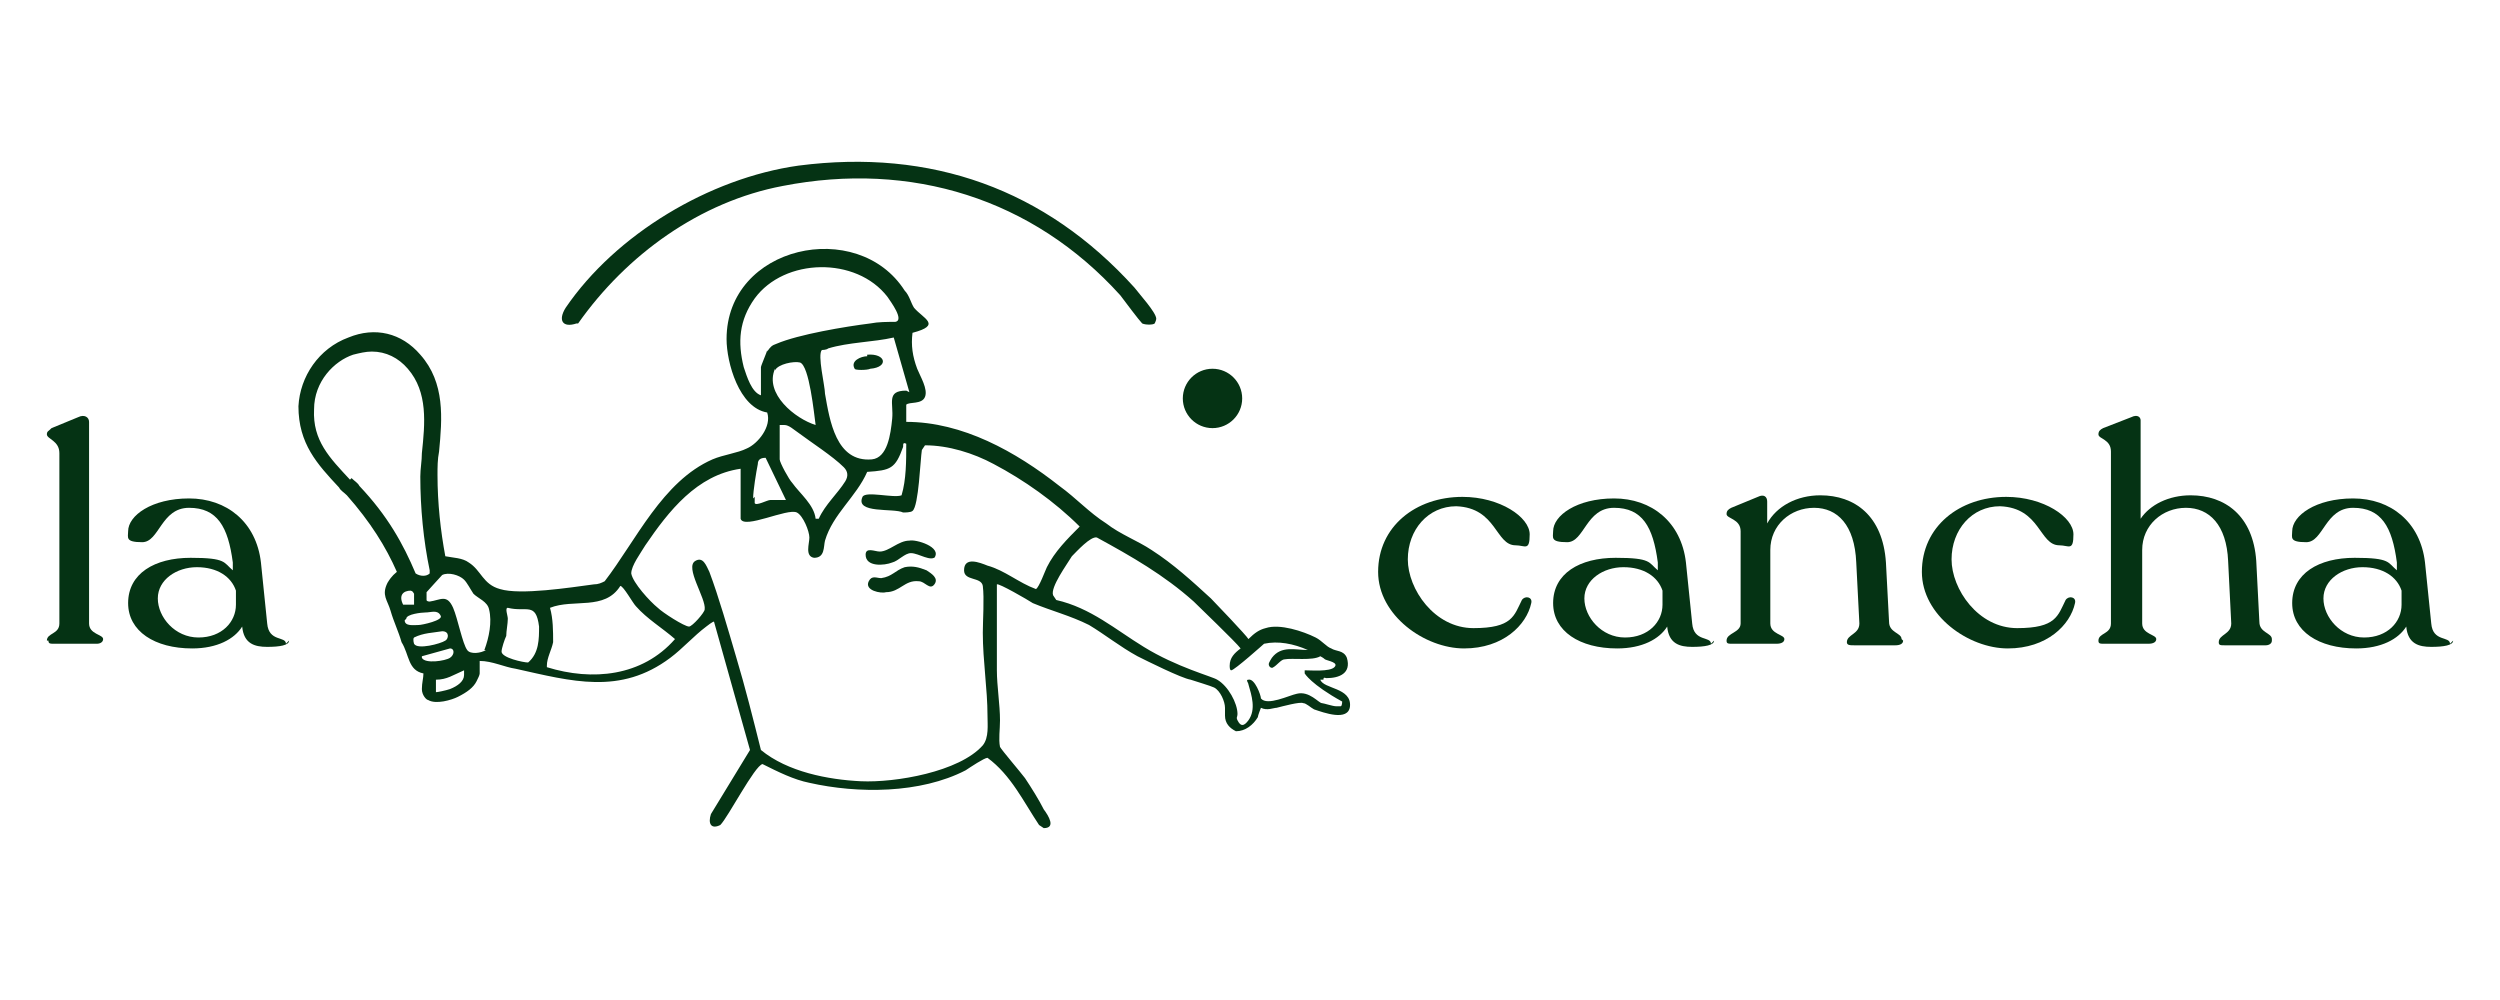
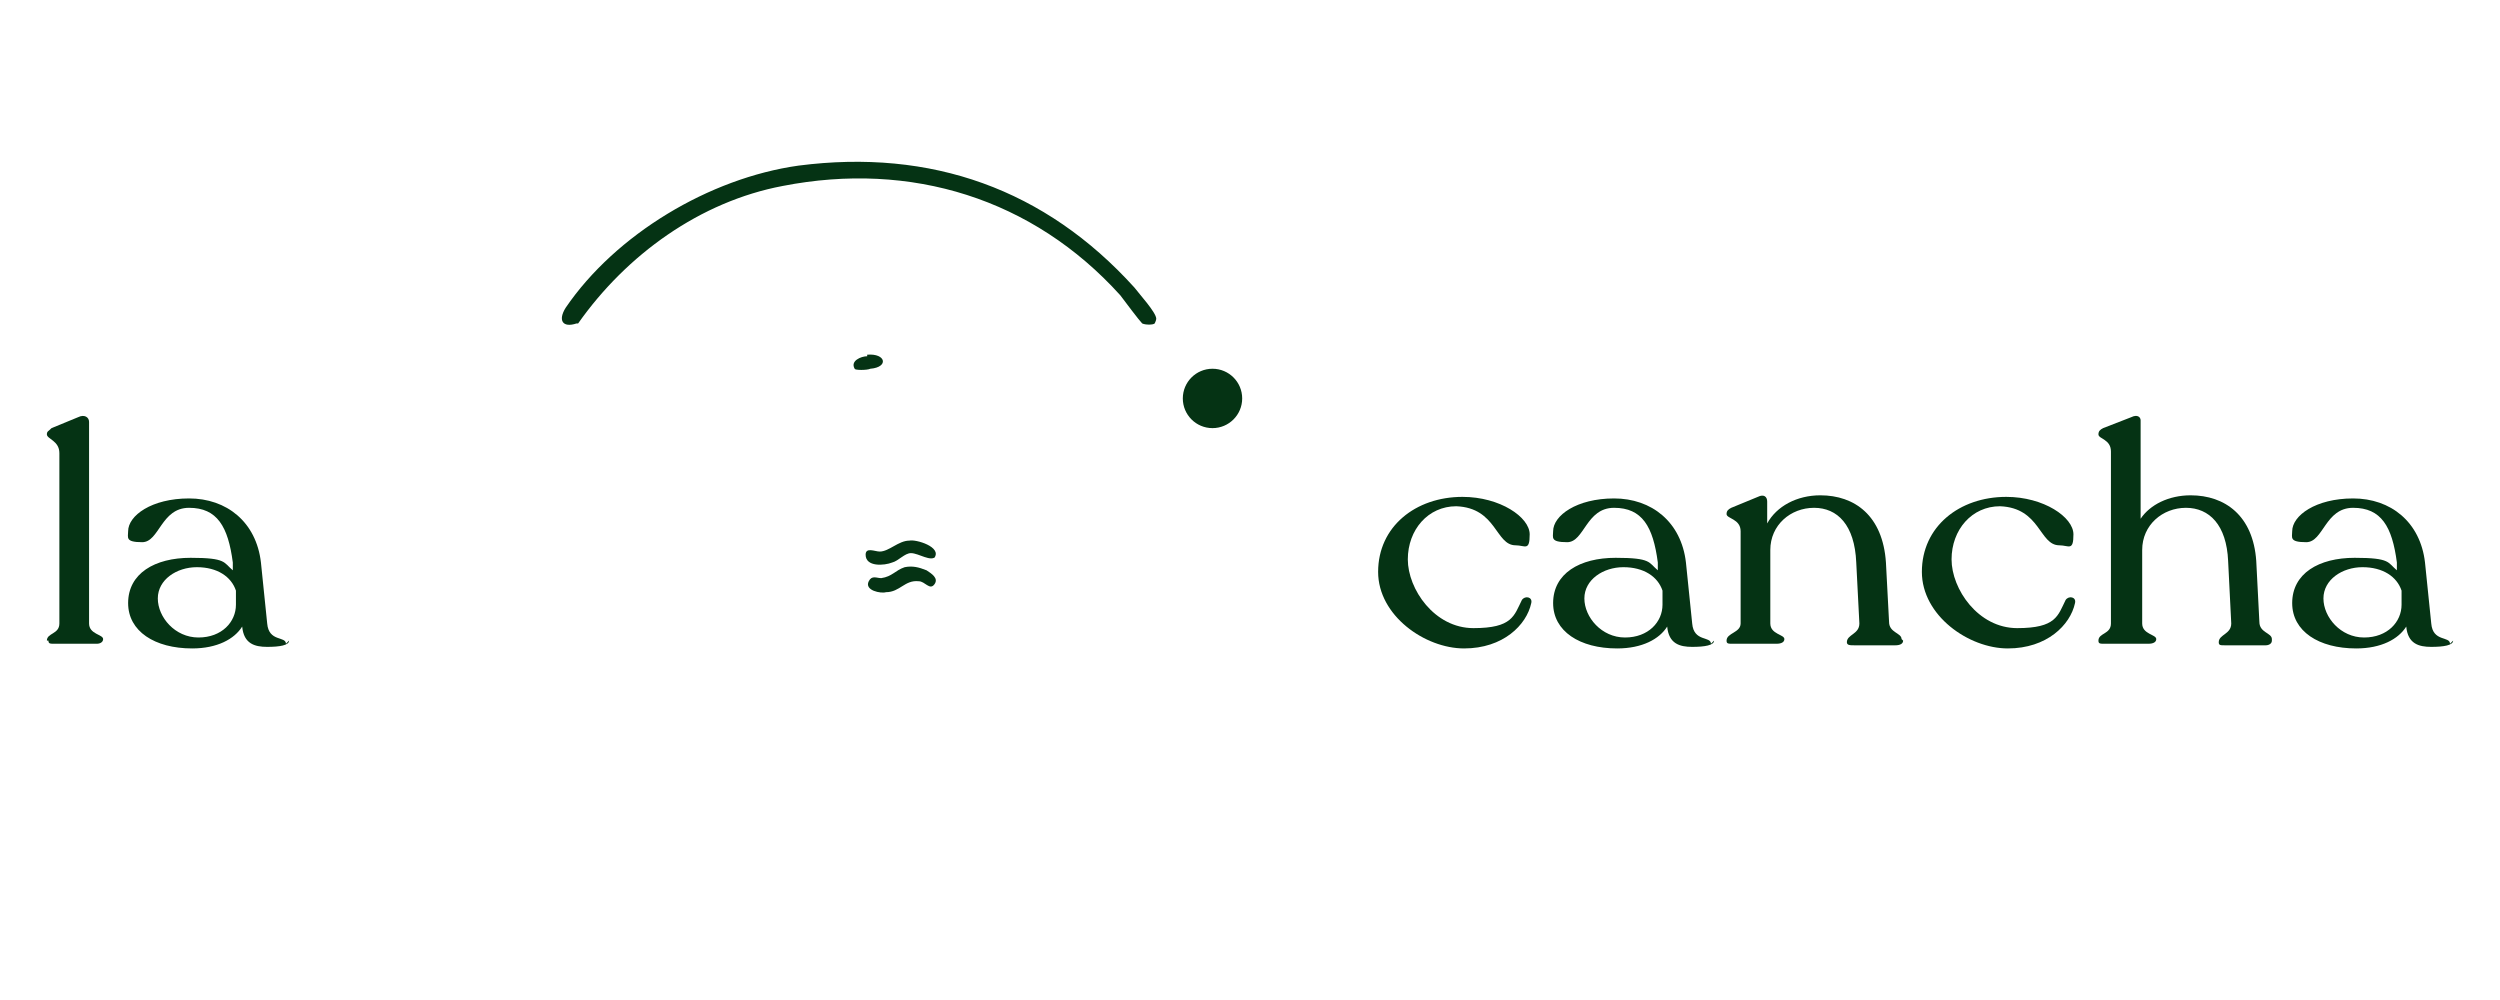
<svg xmlns="http://www.w3.org/2000/svg" id="Calque_1" data-name="Calque 1" width="160" height="64" viewBox="0 0 160 64">
  <defs>
    <style>
      .cls-1 {
        fill: #053314;
      }
    </style>
  </defs>
  <g>
    <g>
      <path class="cls-1" d="M37,20.7c3.1-4.4,7.8-7.8,13.1-8.8,8.2-1.6,16,.8,21.6,7,.3.4,1.2,1.6,1.4,1.8.2.1.7.1.8,0,0,0,.1-.2.1-.3,0-.4-1.1-1.6-1.4-2-5.7-6.3-13-8.9-21.5-7.8-5.7.8-11.7,4.4-14.9,9.1-.5.8-.2,1.3.7,1h.1Z" />
      <circle class="cls-1" cx="77.6" cy="25.5" r="1.9" />
-       <path class="cls-1" d="M84.7,43.5c0-.2.1-.1.2-.1.8,0,1.6-.3,1.3-1.3-.2-.5-.7-.4-1-.6-.3-.1-.6-.5-1-.7-.8-.4-2.3-.9-3.2-.6-.4.1-.7.3-1.1.7-.1-.2-2.2-2.4-2.4-2.6-1.2-1.1-2.4-2.2-3.8-3.1-.9-.6-2-1-2.9-1.7-1.1-.7-1.9-1.6-3-2.4-2.8-2.2-6.2-4.1-9.8-4.1v-1.1c.2-.2,1,0,1.2-.5s-.3-1.3-.5-1.8c-.3-.8-.4-1.5-.3-2.3,1.9-.5.7-.9.1-1.6-.2-.3-.3-.8-.6-1.1-3-4.7-11.4-2.9-11.4,3.1,0,1.5.8,4.4,2.6,4.7.3.9-.6,2-1.3,2.3-.6.3-1.5.4-2.2.7-3.2,1.4-4.9,5.2-6.9,7.8-.2.1-.4.2-.7.2-1.5.2-4.7.7-6,.3-1.1-.3-1.2-1.2-2-1.7-.4-.3-1-.3-1.5-.4-.3-1.6-.5-3.4-.5-5.2,0-.5,0-1,.1-1.5.2-2.1.4-4.4-1.2-6.2-1.2-1.4-2.9-1.8-4.6-1.1-1.9.7-3.1,2.5-3.2,4.4,0,2.4,1.2,3.7,2.6,5.2.1.2.3.3.5.5,1.5,1.7,2.5,3.3,3.2,4.9-.1.1-.3.2-.6.7-.4.8,0,1.1.2,1.8s.5,1.3.7,2c.5.8.4,1.8,1.4,2,0,.3-.1.6-.1,1s.3.7.4.7c.5.3,1.5,0,1.9-.2.6-.3,1-.6,1.2-1,.1-.2.2-.4.2-.5v-.8c.8,0,1.6.4,2.3.5,3.6.8,6.7,1.7,9.9-.7.8-.6,1.5-1.4,2.3-2,0,0,.5-.4.5-.3l2.3,8.2-2.5,4.1c-.2.6,0,1,.6.7.5-.5,2.2-3.8,2.7-3.9,1,.5,2,1,3,1.2,3.1.7,7.1.7,10-.8.3-.2,1.2-.8,1.4-.8,1.5,1.1,2.3,2.8,3.3,4.3l.3.2c.8,0,.3-.8,0-1.2-.3-.6-.8-1.4-1.2-2-.3-.4-1.5-1.8-1.6-2-.1-.5,0-1.1,0-1.7,0-1-.2-2.2-.2-3.2v-5.5c.1-.1,2,1,2.3,1.2,1.2.5,2.4.8,3.6,1.4,1,.6,2,1.4,3.1,2,.6.3,2.8,1.4,3.4,1.5.3.1,1.3.4,1.5.5.4.2.7.9.7,1.3v.5c0,.5.3.8.7,1h0c.6,0,1.1-.4,1.4-.9,0-.1.2-.6.2-.6.4.2.8,0,1,0,.4-.1,1.5-.4,1.7-.3.2,0,.5.3.7.4.6.2,2.2.8,2.3-.2.1-1.2-1.7-1.1-1.9-1.7h.2ZM22.4,30.7c-1.3-1.4-2.4-2.5-2.3-4.5,0-1.8,1.3-3.1,2.5-3.5.4-.1.8-.2,1.2-.2.9,0,1.7.4,2.3,1.1,1.3,1.5,1.1,3.5.9,5.4,0,.5-.1,1-.1,1.5,0,2,.2,4.1.6,6h0v.2c-.2.2-.6.2-.9,0-.8-1.9-1.8-3.7-3.6-5.6-.1-.2-.3-.3-.5-.5l-.1.1ZM26.2,37.8c.1,0,.2,0,.3.2v.7h-.7c-.3-.6,0-.9.5-.9h-.1ZM26,39.6c0-.3,1-.4,1.2-.4.4,0,.8-.2,1,.2.2.3-1.2.6-1.4.6-.3,0-.9.1-.9-.3h0l.1-.1ZM26.5,41.2s-.1-.3,0-.4c.6-.3,1.2-.3,1.8-.4.5,0,.4.5.2.6-.3.2-1.8.6-2,.2ZM27,42.2v-.2l1.8-.5c.3,0,.3.4,0,.6s-1.6.4-1.8,0h0v.1ZM29.7,43.2c0,.4-.4.7-.9.9-.3.1-.8.2-.9.2v-.8c.7,0,1.1-.3,1.8-.6v.3h0ZM31.1,41.6c-.3.2-1,.3-1.2,0-.3-.4-.6-2-.9-2.7-.4-.9-.8-.5-1.5-.4,0,0-.2,0-.2-.1v-.5s.9-1,1-1.1c.4-.2,1.1,0,1.4.3.2.2.4.6.6.9.3.3.9.5,1,1,.2.8,0,1.8-.3,2.6h.1ZM58,25c-1.3,0-.8.8-.9,1.8s-.3,2.5-1.3,2.6c-2.3.2-2.7-2.5-3-4.2,0-.5-.5-2.5-.2-2.8,0,0,.3,0,.4-.1,1.3-.4,2.9-.4,4.2-.7l1,3.5-.2-.1ZM50,27.2h.2c.3,0,.6.3.9.5.8.6,2.2,1.5,2.9,2.2q.4.4.1.9c-.5.8-1.3,1.5-1.7,2.4h-.2c-.1-.9-1-1.6-1.5-2.3-.2-.2-.8-1.3-.8-1.5v-2.2h.1ZM49.6,23.7c.2-.4,1.2-.6,1.6-.5.6.2.9,3.3,1,4-1.3-.4-3.3-2-2.6-3.6v.1ZM49.1,22.4c0,.1-.4,1-.4,1.1v1.8c-.6-.2-.9-1.2-1.1-1.8-.4-1.6-.3-3,.7-4.4,1.9-2.6,6.5-2.7,8.5-.1.2.3,1.1,1.5.5,1.6-.5,0-1.1,0-1.6.1-1.6.2-4.6.7-6,1.3-.3.1-.4.2-.6.5h0v-.1ZM48.2,31.9c0-.5.2-1.7.3-2.2,0-.3.2-.4.5-.4l1.3,2.7h-1c-.2,0-.9.4-1,.2v-.4h0l-.1.1ZM33.8,42.4c-.3,0-1.7-.3-1.7-.7,0-.2.2-.8.3-1,0-.3.1-.8.1-1.1,0-.2-.2-.7,0-.7,1.2.3,1.8-.4,2,1.2,0,.8,0,1.7-.7,2.3ZM35,42.6c0-.5.3-1,.4-1.5,0-.7,0-1.5-.2-2.2,1.5-.6,3.5.2,4.5-1.4.2,0,.8,1.1,1,1.3.7.8,1.7,1.4,2.5,2.1-2.1,2.4-5.3,2.7-8.2,1.8h0v-.1ZM66.3,37.7c-1.1-.4-2-1.2-3.1-1.5-.5-.2-1.5-.6-1.5.3,0,.7,1.1.4,1.2,1,.1.8,0,2.2,0,3,0,1.8.3,3.6.3,5.3,0,.6.1,1.4-.3,1.9-1.5,1.7-5.6,2.4-7.8,2.3-2.1-.1-4.7-.6-6.4-2-.5-2-1-4-1.6-6-.5-1.7-1.1-3.8-1.7-5.4-.2-.4-.4-1-.9-.7-.7.4.7,2.4.6,3.1,0,.2-.8,1.1-1,1.1-.3,0-1.7-.9-2-1.2-.5-.4-1.6-1.6-1.7-2.2,0-.5.6-1.3.9-1.8,1.5-2.2,3.3-4.5,6.1-4.9v3.2c.2.7,3-.7,3.6-.4.4.2.8,1.2.8,1.6s-.3,1.2.3,1.3c.7,0,.6-.7.7-1.1.5-1.7,2-2.8,2.7-4.4,1.5-.1,1.8-.2,2.3-1.6,0-.2,0-.3.2-.2,0,1.1,0,2.3-.3,3.3-.5.2-2.3-.3-2.5.1-.5,1.1,2,.7,2.6,1,.1,0,.5,0,.6-.1.4-.3.5-3.3.6-3.9l.2-.3c1.5,0,3.1.5,4.4,1.2,1.9,1,3.9,2.4,5.5,4-.8.8-1.6,1.6-2.1,2.6-.1.2-.5,1.3-.7,1.4h0ZM85.5,45.2c-.2,0-.8-.2-.9-.2-.2,0-.8-.8-1.6-.6-.5.1-1.9.8-2.3.3,0-.2-.4-1.3-.8-1.2-.2,0,0,.2,0,.3.2.7.5,1.6,0,2.3-.3.4-.5.4-.7,0-.1-.2,0-.2,0-.4,0-.7-.6-1.8-1.3-2.2-.3-.2-2.6-.8-4.7-2.1-1.8-1.1-3.4-2.5-5.6-3l-.2-.3c-.2-.5.9-2,1.2-2.5.3-.3,1.2-1.3,1.6-1.2,2.2,1.2,4.3,2.4,6.2,4.1.3.3,2.7,2.6,3,3-.4.3-.7.6-.7,1.1,0,.1,0,.3.1.3.2,0,2.1-1.7,2.1-1.7.9-.2,1.9,0,2.8.4-.8,0-1.7-.3-2.3.5,0,0-.2.3-.2.4,0,.2.2.3.3.2.2-.1.5-.5.7-.5.5-.1,1.8.1,2.3-.2,0,0,.2.1.3.2.2.1.9.2.6.5s-1.5.2-1.9.2v.2s.4.7,2.4,1.8c0,0,0,.3-.1.3h-.3Z" />
      <path class="cls-1" d="M55.5,22.8c-.4,0-1.1.3-.8.8,0,.1.8.1,1,0,1.2-.1,1-1-.2-.9h0v.1Z" />
    </g>
    <g>
      <path class="cls-1" d="M59.8,35.7c.5-.7-1.2-1.2-1.6-1.1-.7,0-1.3.7-1.9.7-.3,0-.9-.3-.9.2,0,.8,1.2.7,1.7.5.4-.1.8-.6,1.2-.6.5,0,1.3.6,1.6.2h0l-.1.1Z" />
      <path class="cls-1" d="M55.6,37.2c-.3.6.8.8,1.1.7.9,0,1.2-.8,2.1-.7.4,0,.7.6,1,.2.3-.4-.2-.7-.5-.9-.5-.2-.9-.3-1.4-.2-.6.2-.8.6-1.5.7-.3,0-.6-.2-.8.2h0Z" />
    </g>
  </g>
-   <path class="cls-1" d="M3,41h0c0-.5.8-.4.8-1.1v-10.9c0-.8-.8-.9-.8-1.2h0c0-.2.1-.2.3-.4l1.7-.7c.4-.2.7,0,.7.3v12.9c0,.7.9.7.9,1h0c0,.2-.2.3-.4.3h-2.7c-.3,0-.4,0-.4-.2h-.1Z" />
+   <path class="cls-1" d="M3,41c0-.5.8-.4.8-1.1v-10.9c0-.8-.8-.9-.8-1.2h0c0-.2.1-.2.3-.4l1.7-.7c.4-.2.7,0,.7.3v12.9c0,.7.9.7.9,1h0c0,.2-.2.3-.4.3h-2.7c-.3,0-.4,0-.4-.2h-.1Z" />
  <path class="cls-1" d="M18.5,41c0,.3-.6.4-1.4.4s-1.5-.2-1.6-1.3c-.5.8-1.6,1.4-3.2,1.4-2.4,0-4.1-1.1-4.1-2.9,0-1.9,1.7-2.9,4-2.9s2.1.3,2.7.8v-.5c-.3-2.3-1-3.5-2.8-3.5s-1.9,2.2-3,2.2-.9-.3-.9-.7c0-1,1.5-2.1,3.9-2.1s4.3,1.5,4.6,4.1l.4,3.9c.1,1.2,1.2.8,1.2,1.3h0l.2-.2ZM15.1,38.7v-.9c-.3-.9-1.2-1.5-2.5-1.5s-2.5.8-2.5,2,1.1,2.5,2.6,2.5,2.4-1,2.4-2.1h0Z" />
  <path class="cls-1" d="M88.2,36.6c0-2.9,2.4-4.8,5.4-4.8,2.4,0,4.3,1.3,4.3,2.4s-.3.7-.9.7c-1.3,0-1.2-2.4-3.8-2.5-1.8,0-3.1,1.5-3.1,3.4s1.7,4.4,4.2,4.4,2.6-.8,3.1-1.8c.2-.3.7-.2.6.2-.3,1.4-1.8,2.9-4.3,2.9s-5.5-2.1-5.5-4.9h0Z" />
  <path class="cls-1" d="M109.7,41c0,.3-.6.4-1.4.4s-1.5-.2-1.6-1.3c-.5.8-1.6,1.4-3.2,1.4-2.4,0-4.1-1.1-4.1-2.9,0-1.9,1.7-2.9,4-2.9s2.1.3,2.7.8v-.5c-.3-2.3-1-3.5-2.8-3.5s-1.9,2.2-3,2.2-.9-.3-.9-.7c0-1,1.5-2.1,3.9-2.1s4.3,1.5,4.6,4.1l.4,3.9c.1,1.2,1.2.8,1.2,1.3h0l.2-.2ZM106.4,38.7v-.9c-.3-.9-1.2-1.5-2.5-1.5s-2.5.8-2.5,2,1.1,2.5,2.6,2.5,2.4-1,2.4-2.1h0Z" />
  <path class="cls-1" d="M121.8,41h0c0,.2-.2.3-.5.3h-2.6c-.3,0-.5,0-.5-.2h0c0-.5.8-.5.8-1.2l-.2-3.9c-.1-2.4-1.2-3.5-2.7-3.5s-2.8,1.1-2.8,2.7v4.7c0,.7.9.7.9,1h0c0,.2-.2.3-.5.3h-2.8c-.3,0-.4,0-.4-.2h0c0-.5.9-.5.9-1.1v-5.9c0-.8-.9-.8-.9-1.1h0c0-.2.1-.3.3-.4l1.7-.7c.4-.2.6,0,.6.3v1.4c.6-1.1,1.9-1.8,3.4-1.8,2.2,0,4,1.3,4.2,4.3l.2,3.8c0,.7.8.7.8,1.1h0l.1.1Z" />
  <path class="cls-1" d="M123,36.6c0-2.9,2.4-4.8,5.4-4.8,2.4,0,4.3,1.3,4.3,2.4s-.3.7-.9.7c-1.3,0-1.2-2.4-3.8-2.5-1.8,0-3.1,1.5-3.1,3.4s1.7,4.4,4.2,4.4,2.6-.8,3.1-1.8c.2-.3.7-.2.6.2-.3,1.4-1.8,2.9-4.3,2.9s-5.5-2.1-5.5-4.9h0Z" />
  <path class="cls-1" d="M145.4,41h0c0,.2-.2.3-.4.3h-2.6c-.3,0-.4,0-.4-.2h0c0-.5.8-.5.8-1.2l-.2-4c-.1-2.3-1.2-3.4-2.7-3.4s-2.8,1.1-2.8,2.7v4.7c0,.7.9.7.9,1h0c0,.2-.2.3-.5.3h-2.8c-.3,0-.4,0-.4-.2h0c0-.5.8-.4.8-1.1v-11c0-.8-.8-.8-.8-1.1h0c0-.2.1-.3.3-.4l1.8-.7c.4-.2.6,0,.6.2v6.3c.6-.9,1.8-1.5,3.2-1.5,2.2,0,4,1.3,4.2,4.2l.2,3.9c0,.7.8.7.8,1.1h0v.1Z" />
  <path class="cls-1" d="M157,41c0,.3-.6.4-1.4.4s-1.5-.2-1.6-1.3c-.5.8-1.6,1.4-3.2,1.4-2.4,0-4.1-1.1-4.1-2.9,0-1.9,1.7-2.9,4-2.9s2.1.3,2.7.8v-.5c-.3-2.3-1-3.5-2.8-3.5s-1.9,2.2-3,2.2-.9-.3-.9-.7c0-1,1.5-2.1,3.9-2.1s4.3,1.5,4.6,4.1l.4,3.9c.1,1.2,1.2.8,1.2,1.3h0l.2-.2ZM153.7,38.7v-.9c-.3-.9-1.2-1.5-2.5-1.5s-2.5.8-2.5,2,1.1,2.5,2.6,2.5,2.4-1,2.4-2.1h0Z" />
</svg>